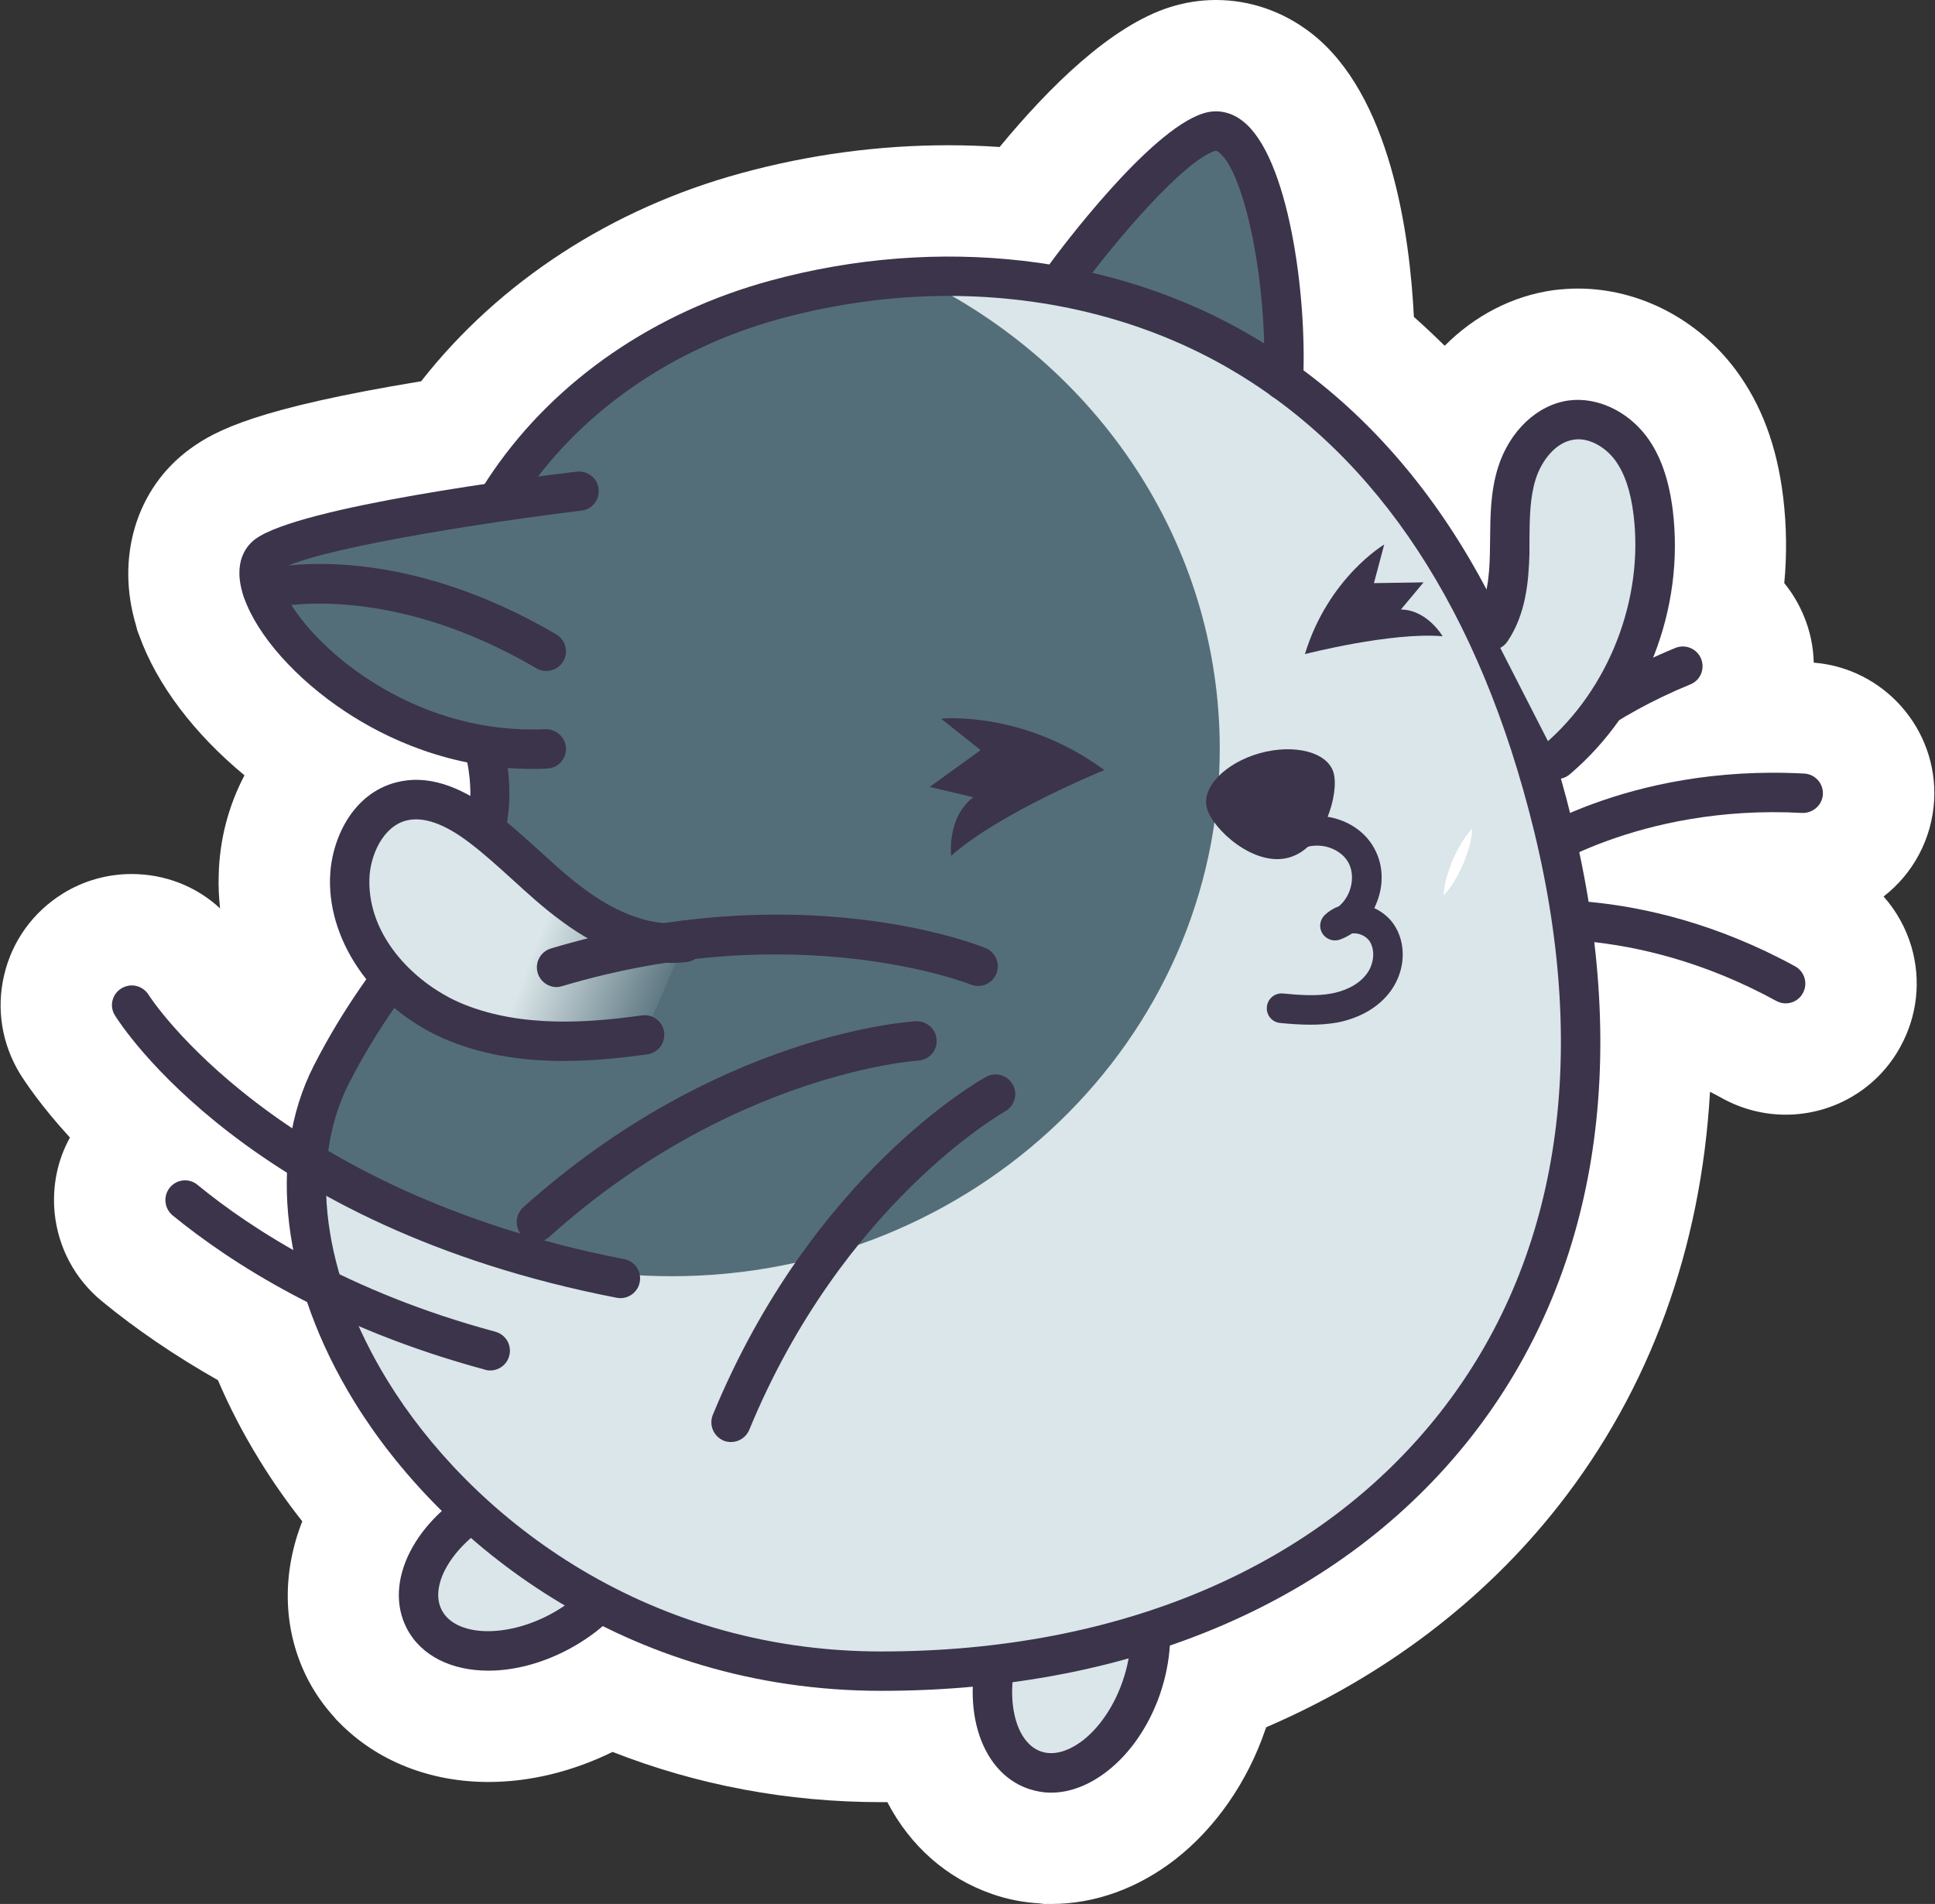
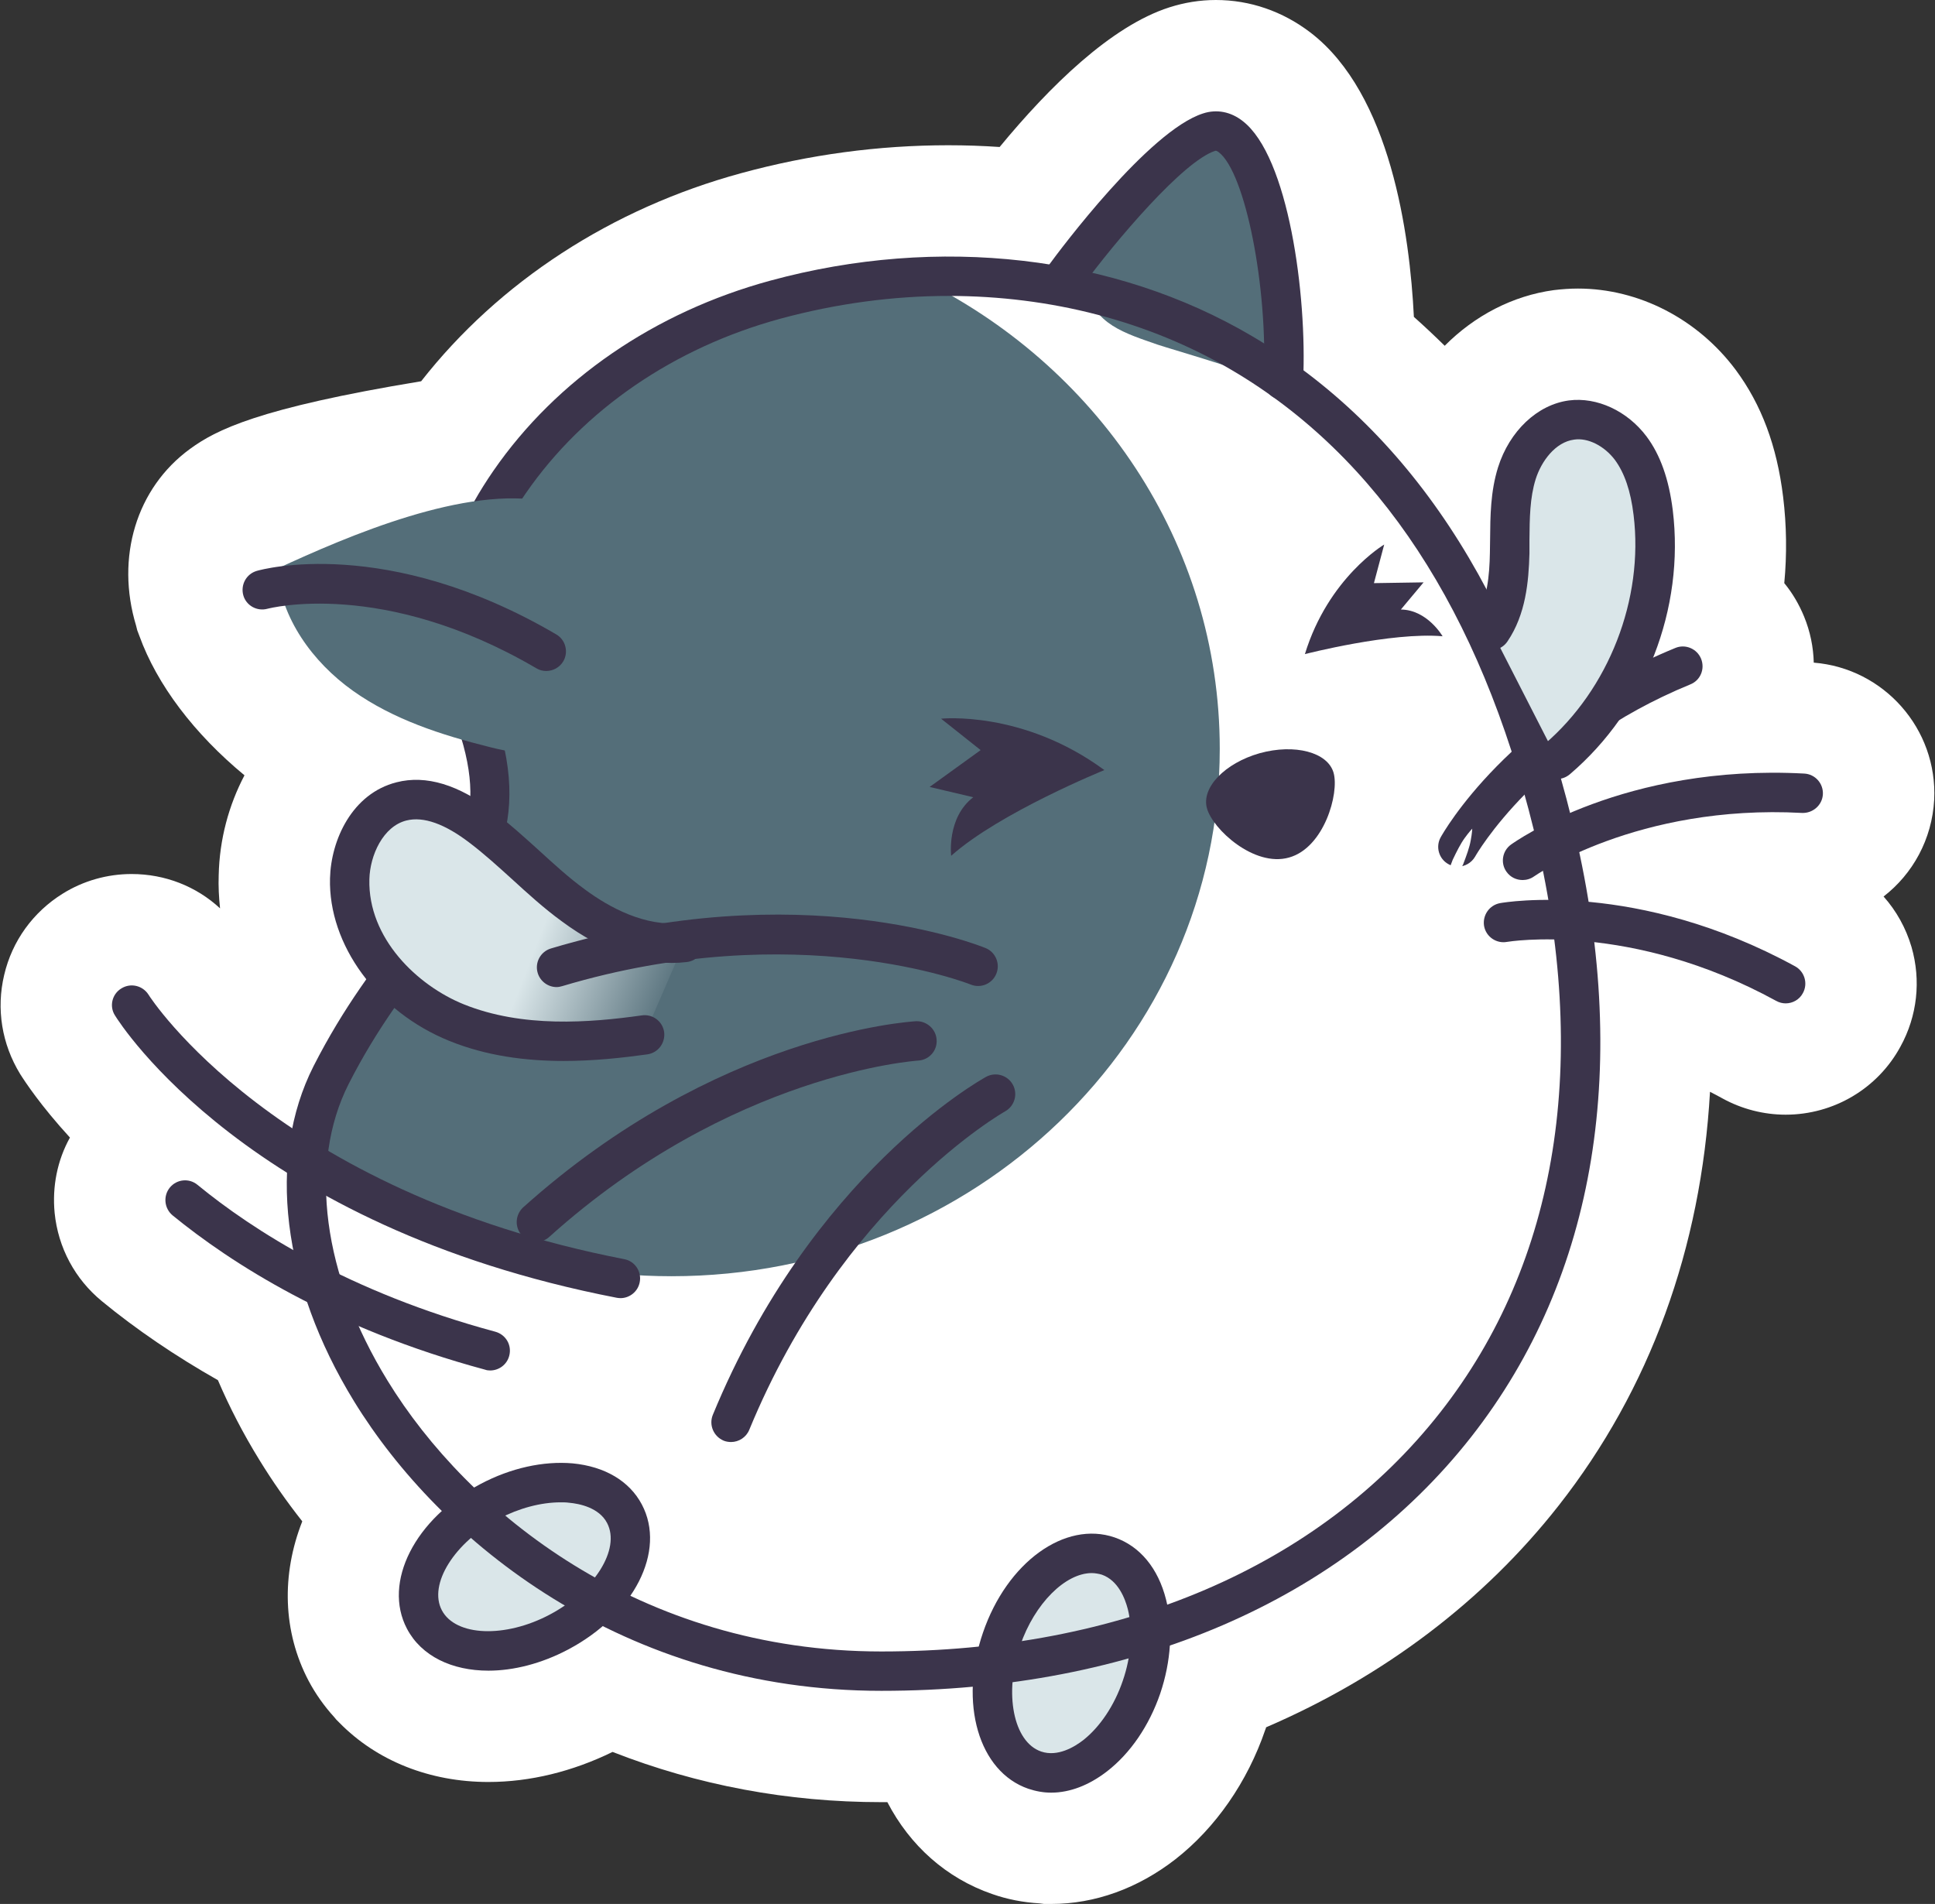
<svg xmlns="http://www.w3.org/2000/svg" width="1498" height="1474" viewBox="0 0 1498 1474" fill="none">
  <rect x="0" y="0" width="1498" height="1474" fill="#333333" stroke="none" />
  <path d="M48.594 691.81C25.624 706.073 9.41 728.442 3.254 754.716C-3.051 781.139 1.452 808.313 15.565 831.433C19.468 837.589 31.479 855.905 54.149 880.677C44.39 898.242 40.337 918.51 42.288 938.928C44.991 965.952 58.052 990.273 78.921 1007.39C105.194 1029.01 135.821 1049.88 168.7 1068.49C177.708 1089.51 188.367 1110.08 200.678 1130.05C210.587 1146.26 221.697 1162.17 234.008 1177.79C217.793 1218.92 218.844 1263.21 238.962 1301.35C244.217 1311.26 250.973 1320.86 258.93 1329.57L260.281 1331.22L262.683 1333.63C291.658 1363.2 332.645 1379.57 378.135 1379.57C410.263 1379.57 443.292 1371.46 474.219 1356.3C540.128 1382.12 609.939 1395.18 682.303 1395.18C683.954 1395.18 685.456 1395.18 686.957 1395.18C704.372 1428.66 732.447 1454.03 768.179 1466.34C779.739 1470.4 792.05 1472.8 804.811 1473.55L808.264 1474H813.819C847.599 1474 880.928 1461.99 910.054 1439.32C940.981 1415.15 965.753 1379.57 979.565 1339.03C979.865 1338.43 980.016 1337.83 980.166 1337.23C1071.3 1298.04 1148.91 1239.19 1206.72 1165.48C1277.28 1075.55 1316.91 966.552 1323.82 845.245C1326.97 846.897 1330.27 848.548 1333.43 850.35C1348.44 858.607 1365.41 862.961 1382.37 862.961C1419.6 862.961 1453.68 842.693 1471.25 810.265C1484.31 786.544 1487.31 759.069 1479.81 733.097C1475.45 718.384 1468.1 705.172 1458.19 694.062C1480.71 676.647 1495.72 649.773 1497.37 619.146C1500.07 564.348 1458.49 517.356 1404.14 513.002C1403.84 500.992 1401.44 488.981 1396.63 477.271C1392.73 467.813 1387.63 459.105 1381.32 451.448C1383.42 429.078 1383.12 406.709 1380.42 384.639C1375.61 345.154 1363.6 313.176 1343.79 286.453C1314.36 246.968 1268.72 223.397 1221.58 223.397C1215.42 223.397 1209.27 223.847 1202.96 224.598C1170.98 228.952 1141.56 244.416 1118.44 267.686C1110.63 260.029 1102.67 252.523 1094.57 245.316C1091.41 181.51 1076.55 72.814 1014.55 25.222C992.927 8.708 967.705 0 941.281 0C928.971 0 916.96 1.952 905.25 5.705C860.21 20.118 812.618 66.809 773.884 113.8C760.672 112.9 747.46 112.449 734.099 112.449C680.351 112.449 626.454 119.656 573.757 134.068C473.469 161.392 386.392 218.142 326.039 295.16C199.327 316.029 167.049 332.994 147.081 347.557C105.494 377.883 89.43 431.631 105.344 484.327L106.245 487.93L107.896 492.284C121.558 530.118 150.384 568.101 189.268 600.229C177.107 623.35 169.901 649.773 169.301 677.698C169 686.255 169.451 694.663 170.351 703.22C152.035 686.255 127.864 676.647 101.891 676.647C82.974 676.647 64.508 681.901 48.594 691.81Z" fill="white" />
  <path d="M1128.64 670.943C1126.09 670.943 1123.54 670.342 1121.29 668.991C1113.93 664.938 1111.23 655.629 1115.28 648.273C1117.38 644.52 1168.13 554.44 1297.09 501.594C1304.75 498.441 1313.75 502.194 1316.91 510.001C1320.06 517.808 1316.46 526.666 1308.65 529.818C1190.2 578.311 1142.45 662.235 1142 663.136C1139.15 668.09 1133.9 670.943 1128.64 670.943Z" fill="#3B344B" />
  <path d="M1178.8 681.302C1173.99 681.302 1169.34 679.2 1166.34 674.996C1161.38 668.24 1163.03 658.632 1169.79 653.827C1173.39 651.275 1257.77 591.372 1396.79 598.879C1405.2 599.329 1411.65 606.536 1411.2 614.943C1410.75 623.35 1403.4 629.656 1395.14 629.356C1267.38 622.45 1188.41 677.999 1187.66 678.449C1184.95 680.401 1181.8 681.302 1178.8 681.302Z" fill="#3B344B" />
  <path d="M1382.37 776.787C1379.97 776.787 1377.42 776.186 1375.01 774.835C1262.26 713.131 1167.68 729.045 1166.63 729.195C1158.52 730.696 1150.41 725.292 1148.91 716.884C1147.56 708.627 1152.97 700.67 1161.37 699.169C1165.58 698.418 1267.52 681.303 1389.73 748.112C1397.08 752.165 1399.78 761.473 1395.73 768.83C1393.03 773.934 1387.77 776.787 1382.37 776.787Z" fill="#3B344B" />
  <path d="M775.39 1284.23C759.626 1330.02 771.186 1375.36 801.063 1385.72C831.089 1395.93 868.022 1367.11 883.636 1321.47C899.4 1275.68 887.839 1230.19 857.963 1219.98C828.087 1209.77 791.154 1238.44 775.39 1284.23Z" fill="#DAE6E9" />
  <path d="M367.78 1172.23C324.992 1194.9 302.322 1235.89 317.035 1263.81C331.898 1291.74 378.439 1296.09 421.227 1273.57C464.015 1250.9 486.685 1209.92 471.972 1181.99C457.109 1154.07 410.568 1149.71 367.78 1172.23Z" fill="#DAE6E9" />
  <path d="M813.82 1387.82C807.815 1387.82 801.96 1386.77 796.105 1384.82C757.671 1371.61 742.207 1318.61 760.974 1263.96C779.59 1209.47 824.48 1177.04 862.913 1190.25C882.431 1197 896.543 1213.97 902.699 1238.29C908.253 1260.36 906.602 1286.18 898.195 1311.11C889.637 1336.03 875.074 1357.35 857.058 1371.31C843.096 1382.12 828.233 1387.82 813.82 1387.82ZM845.048 1217.87C824.93 1217.87 801.059 1241.14 789.799 1273.87C777.038 1310.96 784.544 1348.64 806.013 1356C818.775 1360.35 831.836 1352.39 838.442 1347.29C851.503 1337.08 862.763 1320.26 869.219 1301.2C875.825 1282.13 877.176 1262.01 873.122 1245.8C871.021 1237.69 865.766 1223.58 853.005 1219.07C850.452 1218.32 847.75 1217.87 845.048 1217.87Z" fill="#3B344B" />
  <path d="M378.13 1293.39C350.055 1293.39 326.334 1282.28 315.074 1260.96C296.158 1225.08 321.08 1175.68 372.125 1148.81C395.395 1136.5 420.617 1130.95 443.287 1132.9C468.209 1135.3 487.276 1146.56 496.885 1164.72C515.952 1200.76 490.879 1250 439.834 1277.02C419.116 1287.98 397.497 1293.39 378.13 1293.39ZM433.979 1163.07C418.816 1163.07 401.851 1167.58 386.387 1175.68C351.707 1194.15 331.439 1226.58 342.098 1246.7C352.758 1266.82 391.041 1268.32 425.572 1250C460.252 1231.68 480.52 1199.26 470.011 1179.14C463.705 1167.13 448.692 1164.12 440.435 1163.37C438.333 1163.07 436.081 1163.07 433.979 1163.07Z" fill="#3B344B" />
  <path d="M936.628 101.49C954.493 103.141 964.853 122.208 970.858 139.173C989.174 190.669 996.831 245.917 993.228 300.565C993.228 295.311 905.25 269.938 896.092 266.786C871.77 258.228 845.798 251.022 841.143 222.196C834.988 184.513 897.143 97.887 936.628 101.49Z" fill="#546E79" />
-   <path d="M394.651 373.078C443.294 302.515 517.609 254.323 600.332 231.953C805.263 176.254 1102.22 231.803 1202.06 638.662C1301.3 1042.52 1043.37 1293.84 682.304 1293.84C371.981 1293.84 172.455 997.629 256.379 832.333C326.34 694.661 416.57 676.495 363.123 542.727C338.351 480.723 362.072 420.219 394.651 373.078Z" fill="#DAE6E9" />
  <path d="M239.566 886.233C314.332 949.589 412.369 988.023 519.864 988.023C754.37 988.023 944.288 805.312 944.288 579.813C944.288 419.922 848.654 281.5 709.331 214.541C671.347 216.493 634.565 222.648 600.335 231.956C517.612 254.326 443.296 302.519 394.653 373.081C362.074 420.222 338.354 480.726 363.125 542.73C416.573 676.498 326.343 694.664 256.381 832.336C247.824 849.151 242.419 867.167 239.566 886.233Z" fill="#546E79" />
  <path d="M682.304 1309C482.778 1309 340.602 1193.25 274.094 1084.86C218.244 993.876 206.534 896.89 242.716 825.427C266.287 779.186 291.359 746.758 313.578 718.232C357.567 661.482 381.739 630.405 349.01 548.433C326.49 491.983 337.9 428.327 382.039 364.37C430.832 293.808 506.949 241.562 596.428 217.241C726.743 181.809 862.763 197.423 969.207 260.178C1090.06 331.341 1173.39 457.452 1216.93 635.059C1263.17 823.175 1236.14 988.321 1139.01 1112.33C1039.47 1239.19 877.326 1309 682.304 1309ZM734.4 229.101C691.462 229.101 647.623 234.956 604.385 246.666C521.962 269.036 451.85 317.079 407.111 381.786C368.527 437.635 358.468 489.881 377.235 537.023C416.569 635.209 381.739 680.099 337.75 736.849C316.281 764.473 292.11 795.551 269.89 839.239C238.512 901.244 249.772 987.12 300.067 1068.94C362.221 1170.28 495.389 1278.53 682.304 1278.53C867.717 1278.53 1021.3 1212.77 1114.99 1093.41C1206.27 977.061 1231.19 821.073 1187.35 642.265C1145.76 473.066 1067.24 353.411 953.743 286.602C889.336 248.618 813.219 229.101 734.4 229.101Z" fill="#3B344B" />
  <path d="M214.344 440.339C217.346 478.473 241.968 512.553 273.196 534.772C304.423 556.992 341.656 569.003 378.889 578.311C394.803 582.364 412.368 585.667 426.931 578.161C441.644 570.504 449.001 553.839 453.655 537.925C465.966 496.188 483.681 401.004 423.478 388.393C361.173 375.332 269.592 414.817 214.344 440.339Z" fill="#546E79" />
-   <path d="M411.912 595.277C348.406 595.277 298.562 571.556 267.485 550.988C229.201 525.765 199.175 491.986 188.966 462.71C179.057 434.635 191.818 421.573 197.823 417.22C232.354 391.997 411.011 369.327 446.443 365.124C454.7 364.223 462.507 370.078 463.408 378.335C464.459 386.743 458.453 394.399 450.196 395.3C371.076 404.909 237.458 426.077 215.689 441.841C215.389 442.892 215.089 452.651 226.949 470.517C253.372 510.752 327.238 569.003 422.271 564.499C430.378 564.349 437.735 570.655 438.185 579.062C438.486 587.47 432.03 594.676 423.623 594.976C419.569 595.277 415.665 595.277 411.912 595.277Z" fill="#3B344B" />
  <path d="M422.871 519.458C420.318 519.458 417.616 518.858 415.214 517.356C296.009 447.545 208.031 471.115 207.13 471.266C199.023 473.518 190.616 468.863 188.364 460.906C186.112 452.799 190.616 444.392 198.723 441.99C202.776 440.789 299.312 414.215 430.527 491.083C437.884 495.287 440.286 504.745 436.082 511.952C433.23 516.756 428.125 519.458 422.871 519.458Z" fill="#3B344B" />
  <path d="M993.67 309.722C993.37 309.722 993.07 309.722 992.92 309.722C984.512 309.271 977.907 302.215 978.357 293.807C981.66 222.495 964.094 133.616 943.526 117.852C941.725 116.501 941.124 116.651 940.674 116.801C916.052 124.758 863.956 186.012 836.932 222.795C831.828 229.551 822.369 231.052 815.613 226.098C808.707 221.143 807.356 211.535 812.31 204.779C820.117 194.12 889.328 101.188 931.365 87.826C941.875 84.373 952.834 86.475 961.993 93.681C997.424 120.855 1011.99 228.2 1008.83 295.159C1008.38 303.266 1001.78 309.722 993.67 309.722Z" fill="#3B344B" />
  <path d="M480.379 1004.99C479.328 1004.99 478.427 1004.84 477.376 1004.69C192.575 949.437 93.037 792.699 88.984 786.093C84.48 779.037 86.732 769.578 93.938 765.225C101.144 760.721 110.453 762.973 114.957 770.029C116.158 772.131 212.993 922.263 483.231 974.809C491.489 976.311 496.894 984.418 495.242 992.675C493.891 999.882 487.435 1004.99 480.379 1004.99Z" fill="#3B344B" />
  <path d="M379.486 1060.99C378.135 1060.99 376.784 1060.84 375.582 1060.38C256.978 1028.41 178.609 977.662 133.569 940.879C127.113 935.474 126.213 925.866 131.467 919.41C136.872 912.804 146.48 911.904 152.936 917.308C195.574 952.289 270.19 1000.48 383.389 1030.96C391.647 1033.21 396.451 1041.47 394.199 1049.73C392.397 1056.48 386.242 1060.99 379.486 1060.99Z" fill="#3B344B" />
  <path d="M1032.41 598.278C1036.92 614.192 1025.06 656.379 997.882 663.885C970.858 671.542 938.73 641.816 934.376 625.752C929.872 609.838 948.188 590.771 975.212 583.114C1002.39 575.608 1027.91 582.364 1032.41 598.278Z" fill="#3B344B" />
  <path d="M728.545 556.393C728.545 556.393 791.751 549.637 854.957 596.178C854.957 596.178 773.885 629.057 736.352 662.536C736.352 662.536 732.749 633.11 753.467 617.196L719.688 609.239L759.172 580.714L728.545 556.393Z" fill="#3B344B" />
  <path d="M1071.6 421.57C1071.6 421.57 1028.36 447.093 1010.2 506.395C1010.2 506.395 1077.15 489.13 1116.79 492.583C1116.79 492.583 1105.08 472.165 1084.51 471.865L1102.08 450.846L1063.64 451.447L1071.6 421.57Z" fill="#3B344B" />
-   <path d="M1014.54 793.299C1006.59 793.299 998.63 792.698 990.974 791.948C984.668 791.347 980.164 785.792 980.765 779.487C981.365 773.181 986.92 768.527 993.226 769.128C1005.69 770.329 1018.9 771.38 1030.91 769.128C1037.97 767.776 1050.88 764.023 1058.38 753.514C1063.94 745.707 1064.69 734.897 1060.03 728.292C1057.78 725.289 1053.88 723.037 1049.53 722.587C1048.77 722.587 1047.87 722.587 1046.82 722.587C1043.82 724.538 1040.67 726.19 1037.36 727.391C1032.26 729.192 1026.56 727.241 1023.7 722.587C1020.85 717.933 1021.75 712.077 1025.65 708.324C1028.81 705.321 1032.56 703.069 1036.61 701.568C1040.07 698.565 1042.92 694.662 1044.72 689.858C1047.57 682.351 1047.27 674.094 1043.97 667.938C1040.67 661.783 1034.06 657.129 1026.1 655.327C1018.15 653.676 1010.04 655.027 1004.49 659.231C999.381 662.984 992.175 661.933 988.421 656.829C984.668 651.874 985.719 644.668 990.823 640.915C1001.78 632.657 1016.5 629.805 1031.06 632.958C1045.62 636.26 1057.63 644.968 1064.09 657.129C1070.69 669.29 1071.44 684.153 1066.04 698.115C1065.44 699.766 1064.69 701.418 1063.94 703.069C1069.79 705.772 1075.05 709.976 1078.65 715.08C1089.01 729.793 1088.26 750.962 1076.85 766.876C1067.99 779.337 1053.13 788.194 1035.11 791.648C1028.21 792.849 1021.3 793.299 1014.54 793.299Z" fill="#3B344B" />
  <path d="M1154.46 487.933C1166.03 470.818 1168.28 449.048 1168.73 428.18C1169.18 407.462 1168.13 386.293 1174.28 366.475C1180.44 346.508 1195.9 327.891 1216.47 325.189C1234.19 322.787 1251.75 332.846 1262.41 347.108C1273.07 361.371 1277.57 379.237 1279.83 396.802C1288.38 467.515 1259.56 541.53 1205.51 587.771L1154.46 487.933Z" fill="#DAE6E9" />
  <path d="M1205.51 603.081C1201.16 603.081 1196.8 601.28 1193.8 597.676C1188.4 591.221 1189.15 581.612 1195.6 576.207C1245.45 533.57 1272.62 463.908 1264.66 398.751C1262.41 379.984 1257.61 366.172 1250.25 356.113C1241.99 345.154 1229.23 338.698 1218.57 340.349C1204.01 342.301 1193.2 357.164 1188.85 370.976C1184.34 385.389 1184.19 401.153 1184.04 417.968V428.477C1183.44 450.396 1181.19 475.619 1167.08 496.487C1162.42 503.543 1152.96 505.345 1145.91 500.691C1139 495.887 1137.05 486.428 1141.7 479.522C1151.46 465.109 1153.11 445.292 1153.42 427.877L1153.57 417.668C1153.72 399.502 1153.87 380.585 1159.72 361.818C1168.58 333.744 1190.05 313.326 1214.52 310.023C1236.29 307.17 1259.86 318.13 1274.72 337.947C1285.38 352.21 1291.99 370.976 1294.99 394.998C1304.3 471.265 1273.82 549.484 1215.42 599.328C1212.42 601.88 1208.96 603.081 1205.51 603.081Z" fill="#3B344B" />
  <path d="M529.919 729.644C499.142 733.247 468.665 719.285 443.743 700.968C418.821 682.502 397.653 659.382 373.031 640.465C355.165 626.803 332.645 614.792 310.876 620.347C285.804 626.803 271.391 654.427 270.641 680.25C269.44 729.494 307.874 773.182 353.364 791.648C399.004 810.115 450.199 808.013 498.992 801.107L529.919 729.644Z" fill="url(#paint0_linear_1728_3)" />
  <path d="M436.54 821.373C407.414 821.373 376.787 817.62 347.662 805.76C292.113 783.24 254.129 731.444 255.48 679.949C256.231 650.222 272.595 614.341 306.976 605.633C329.796 599.778 355.168 607.435 382.342 628.453C394.503 637.761 405.913 648.12 416.873 658.029C428.883 668.989 440.293 679.498 452.904 688.656C471.371 702.318 499.445 717.782 528.121 714.479C536.528 713.578 544.035 719.583 545.086 727.991C545.986 736.248 539.981 743.905 531.574 744.806C500.947 748.409 467.467 737.449 434.738 713.128C420.926 703.069 408.465 691.659 396.304 680.549C385.345 670.64 374.986 661.182 363.726 652.624C344.359 637.761 327.844 631.906 314.632 635.209C296.617 639.713 286.408 662.083 285.957 680.699C284.756 726.339 323.04 762.972 359.072 777.535C404.562 795.851 456.508 791.797 496.893 786.092C505.15 784.891 512.957 790.596 514.158 799.004C515.209 807.411 509.504 815.068 501.097 816.269C481.58 818.971 459.51 821.373 436.54 821.373Z" fill="#3B344B" />
  <path d="M1139.76 641.515C1139.76 641.515 1139.61 645.268 1138.56 650.673C1137.66 655.927 1135.25 662.533 1132.7 669.139C1129.7 675.595 1126.4 681.9 1123.24 686.254C1120.09 690.608 1117.54 693.31 1117.54 693.31C1117.54 693.31 1117.69 689.557 1118.74 684.302C1119.64 678.898 1122.04 672.292 1124.6 665.686C1127.6 659.38 1130.75 653.075 1134.05 648.571C1137.21 644.217 1139.76 641.515 1139.76 641.515Z" fill="url(#paint1_radial_1728_3)" />
  <path d="M430.825 764.173C424.369 764.173 418.214 759.819 416.262 753.213C413.86 745.106 418.514 736.699 426.471 734.296C619.091 676.646 757.213 731.594 763.068 733.996C770.725 737.149 774.478 746.007 771.325 753.814C768.172 761.621 759.315 765.374 751.508 762.221C750.157 761.621 616.839 709.224 435.329 763.422C433.828 763.873 432.326 764.173 430.825 764.173Z" fill="#3B344B" />
  <path d="M415.219 961.447C411.166 961.447 406.962 959.645 403.959 956.342C398.254 950.037 398.855 940.428 405.01 934.723C554.542 800.505 702.873 791.047 709.179 790.596C717.286 790.296 724.642 796.602 725.093 805.009C725.693 813.416 719.237 820.623 710.83 821.073C709.329 821.223 566.403 830.682 425.428 957.393C422.576 960.096 418.973 961.447 415.219 961.447Z" fill="#3B344B" />
  <path d="M565.939 1116.38C564.138 1116.38 562.036 1116.08 560.234 1115.33C552.428 1112.03 548.674 1103.17 551.827 1095.37C628.395 909.502 757.959 836.688 763.364 833.685C770.72 829.631 780.028 832.334 784.082 839.69C788.135 847.047 785.433 856.355 778.077 860.409C776.876 861.159 652.266 931.571 580.052 1106.93C577.65 1112.78 571.945 1116.38 565.939 1116.38Z" fill="#3B344B" />
  <defs>
    <linearGradient id="paint0_linear_1728_3" x1="419.518" y1="720.05" x2="526.803" y2="761.772" gradientUnits="userSpaceOnUse">
      <stop stop-color="#DAE6E9" />
      <stop offset="1" stop-color="#546E79" />
    </linearGradient>
    <radialGradient id="paint1_radial_1728_3" cx="0" cy="0" r="1" gradientUnits="userSpaceOnUse" gradientTransform="translate(-1.24256e+09 2140.9) rotate(157.896) scale(3.22412e+06 1.82382e+06)">
      <stop stop-color="#E8436D" />
      <stop offset="0.671" stop-color="#F4A1B6" />
      <stop offset="1" stop-color="white" />
    </radialGradient>
  </defs>
</svg>